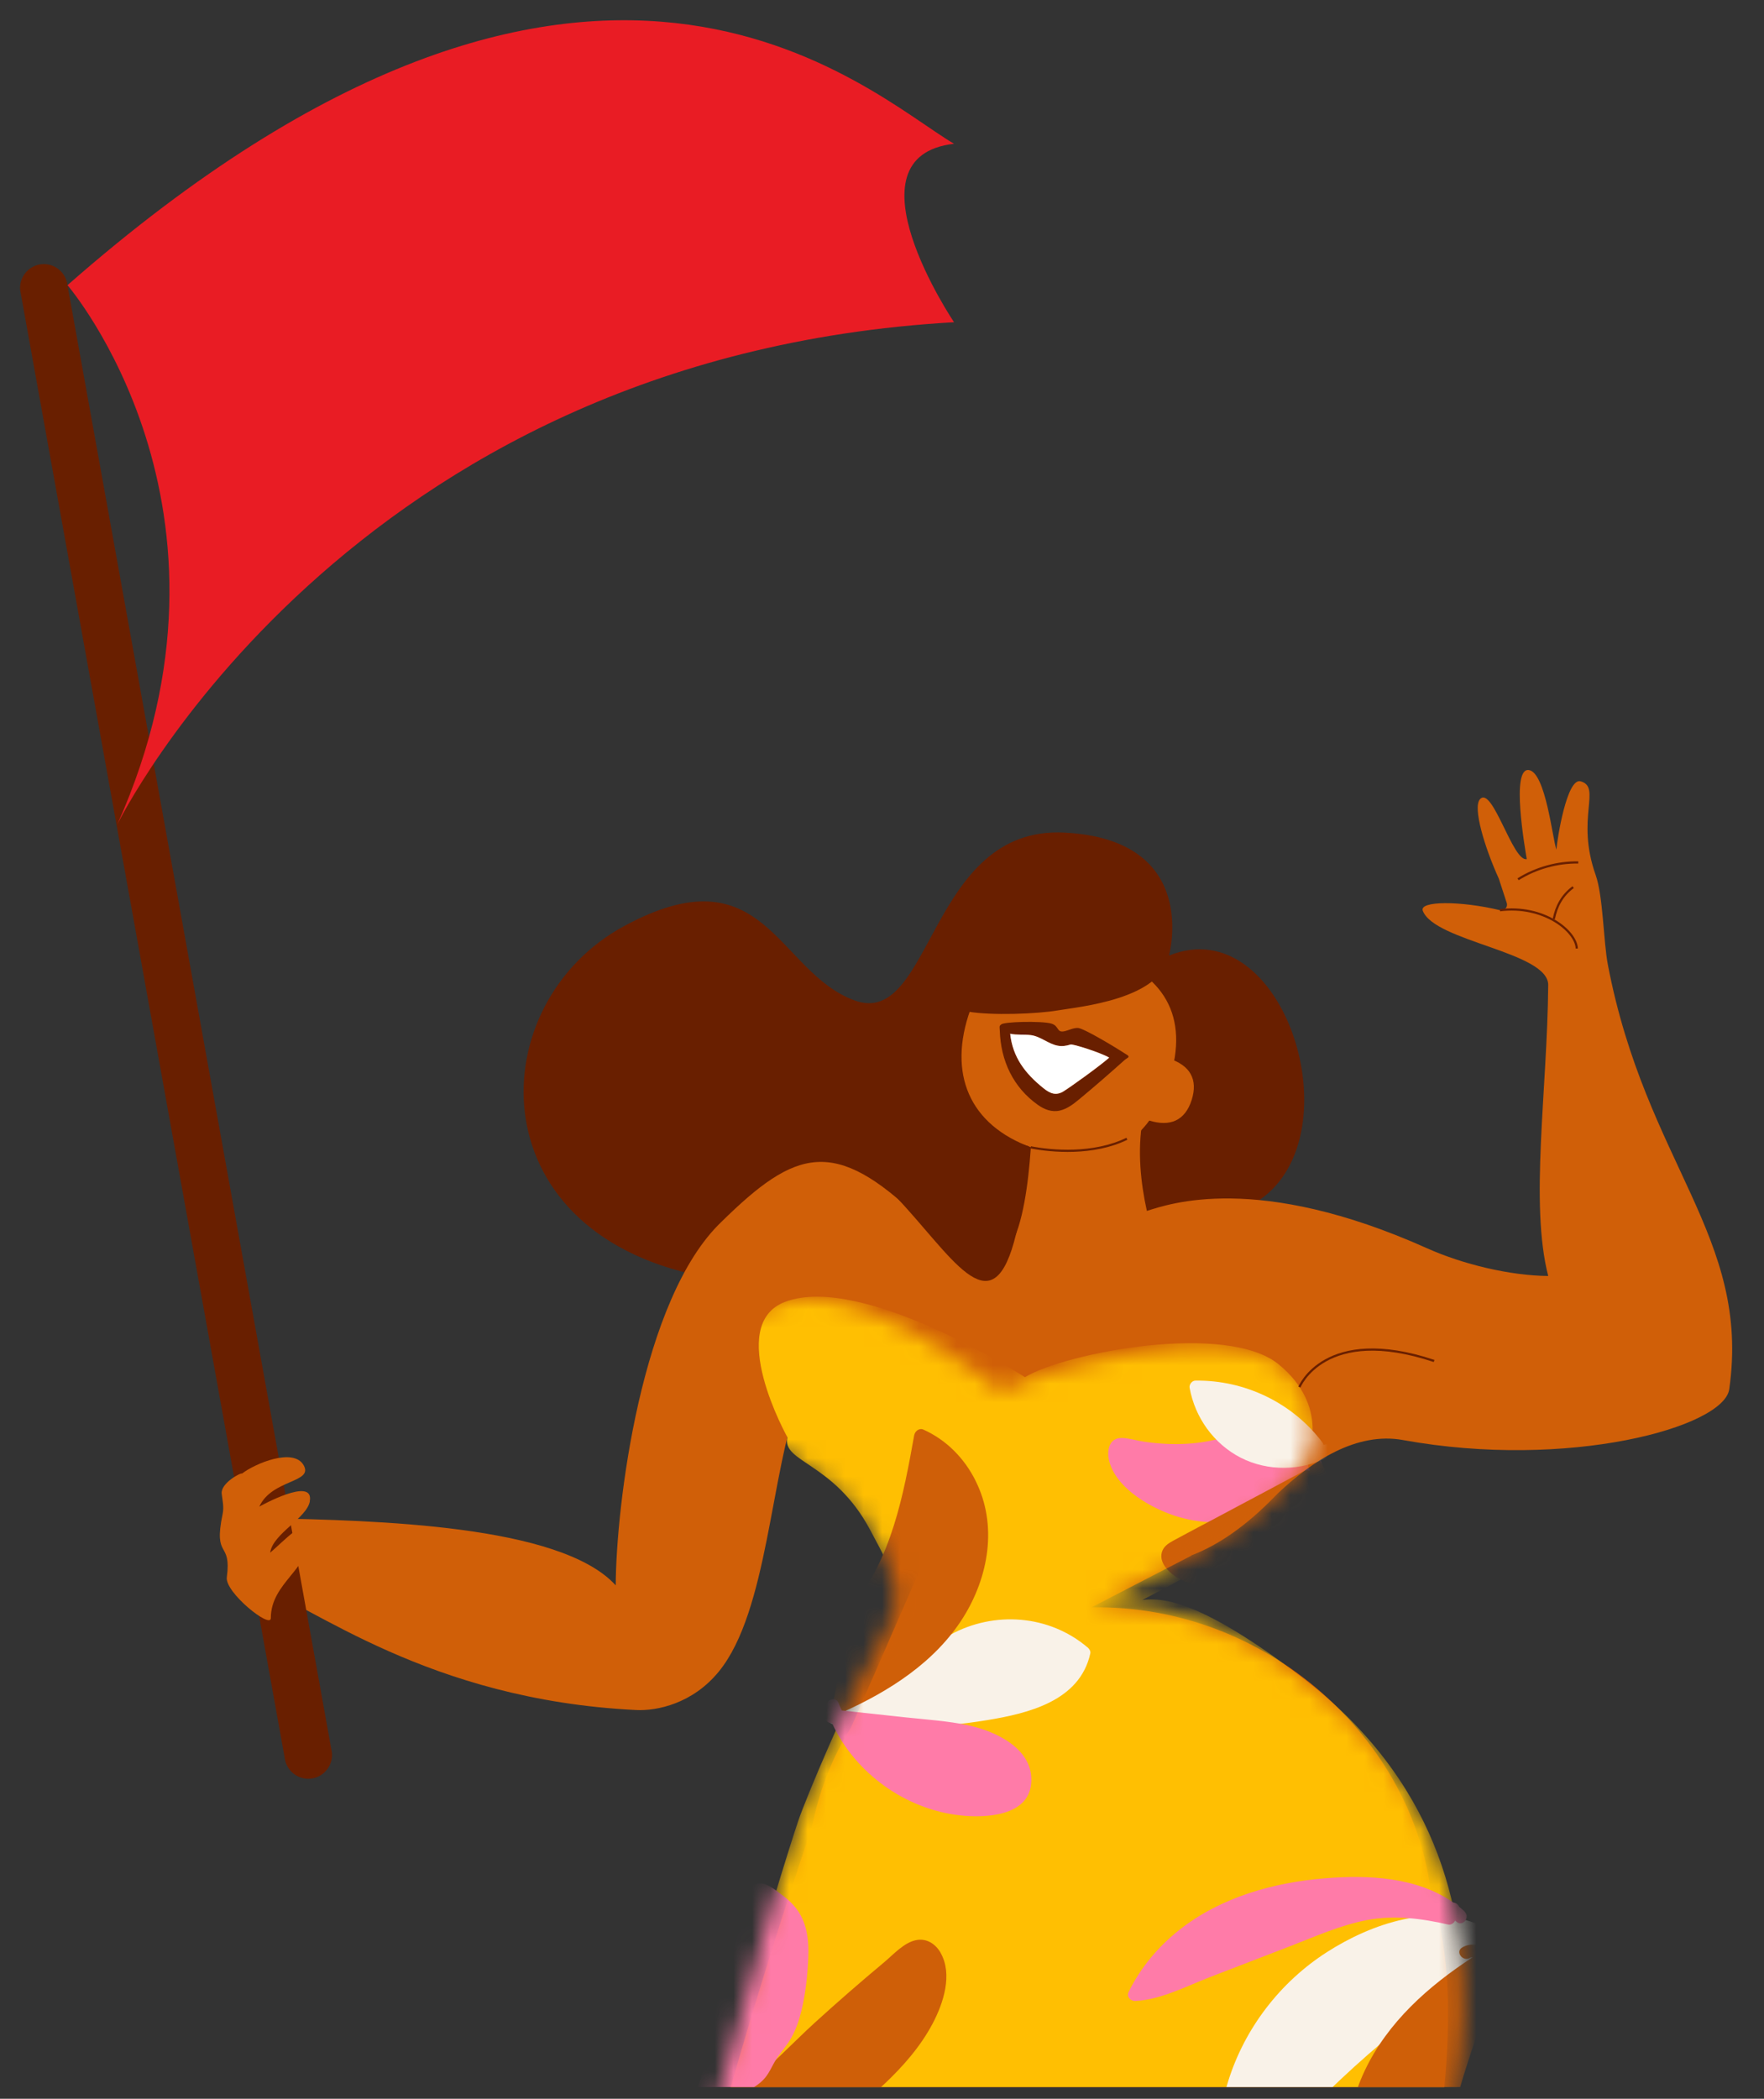
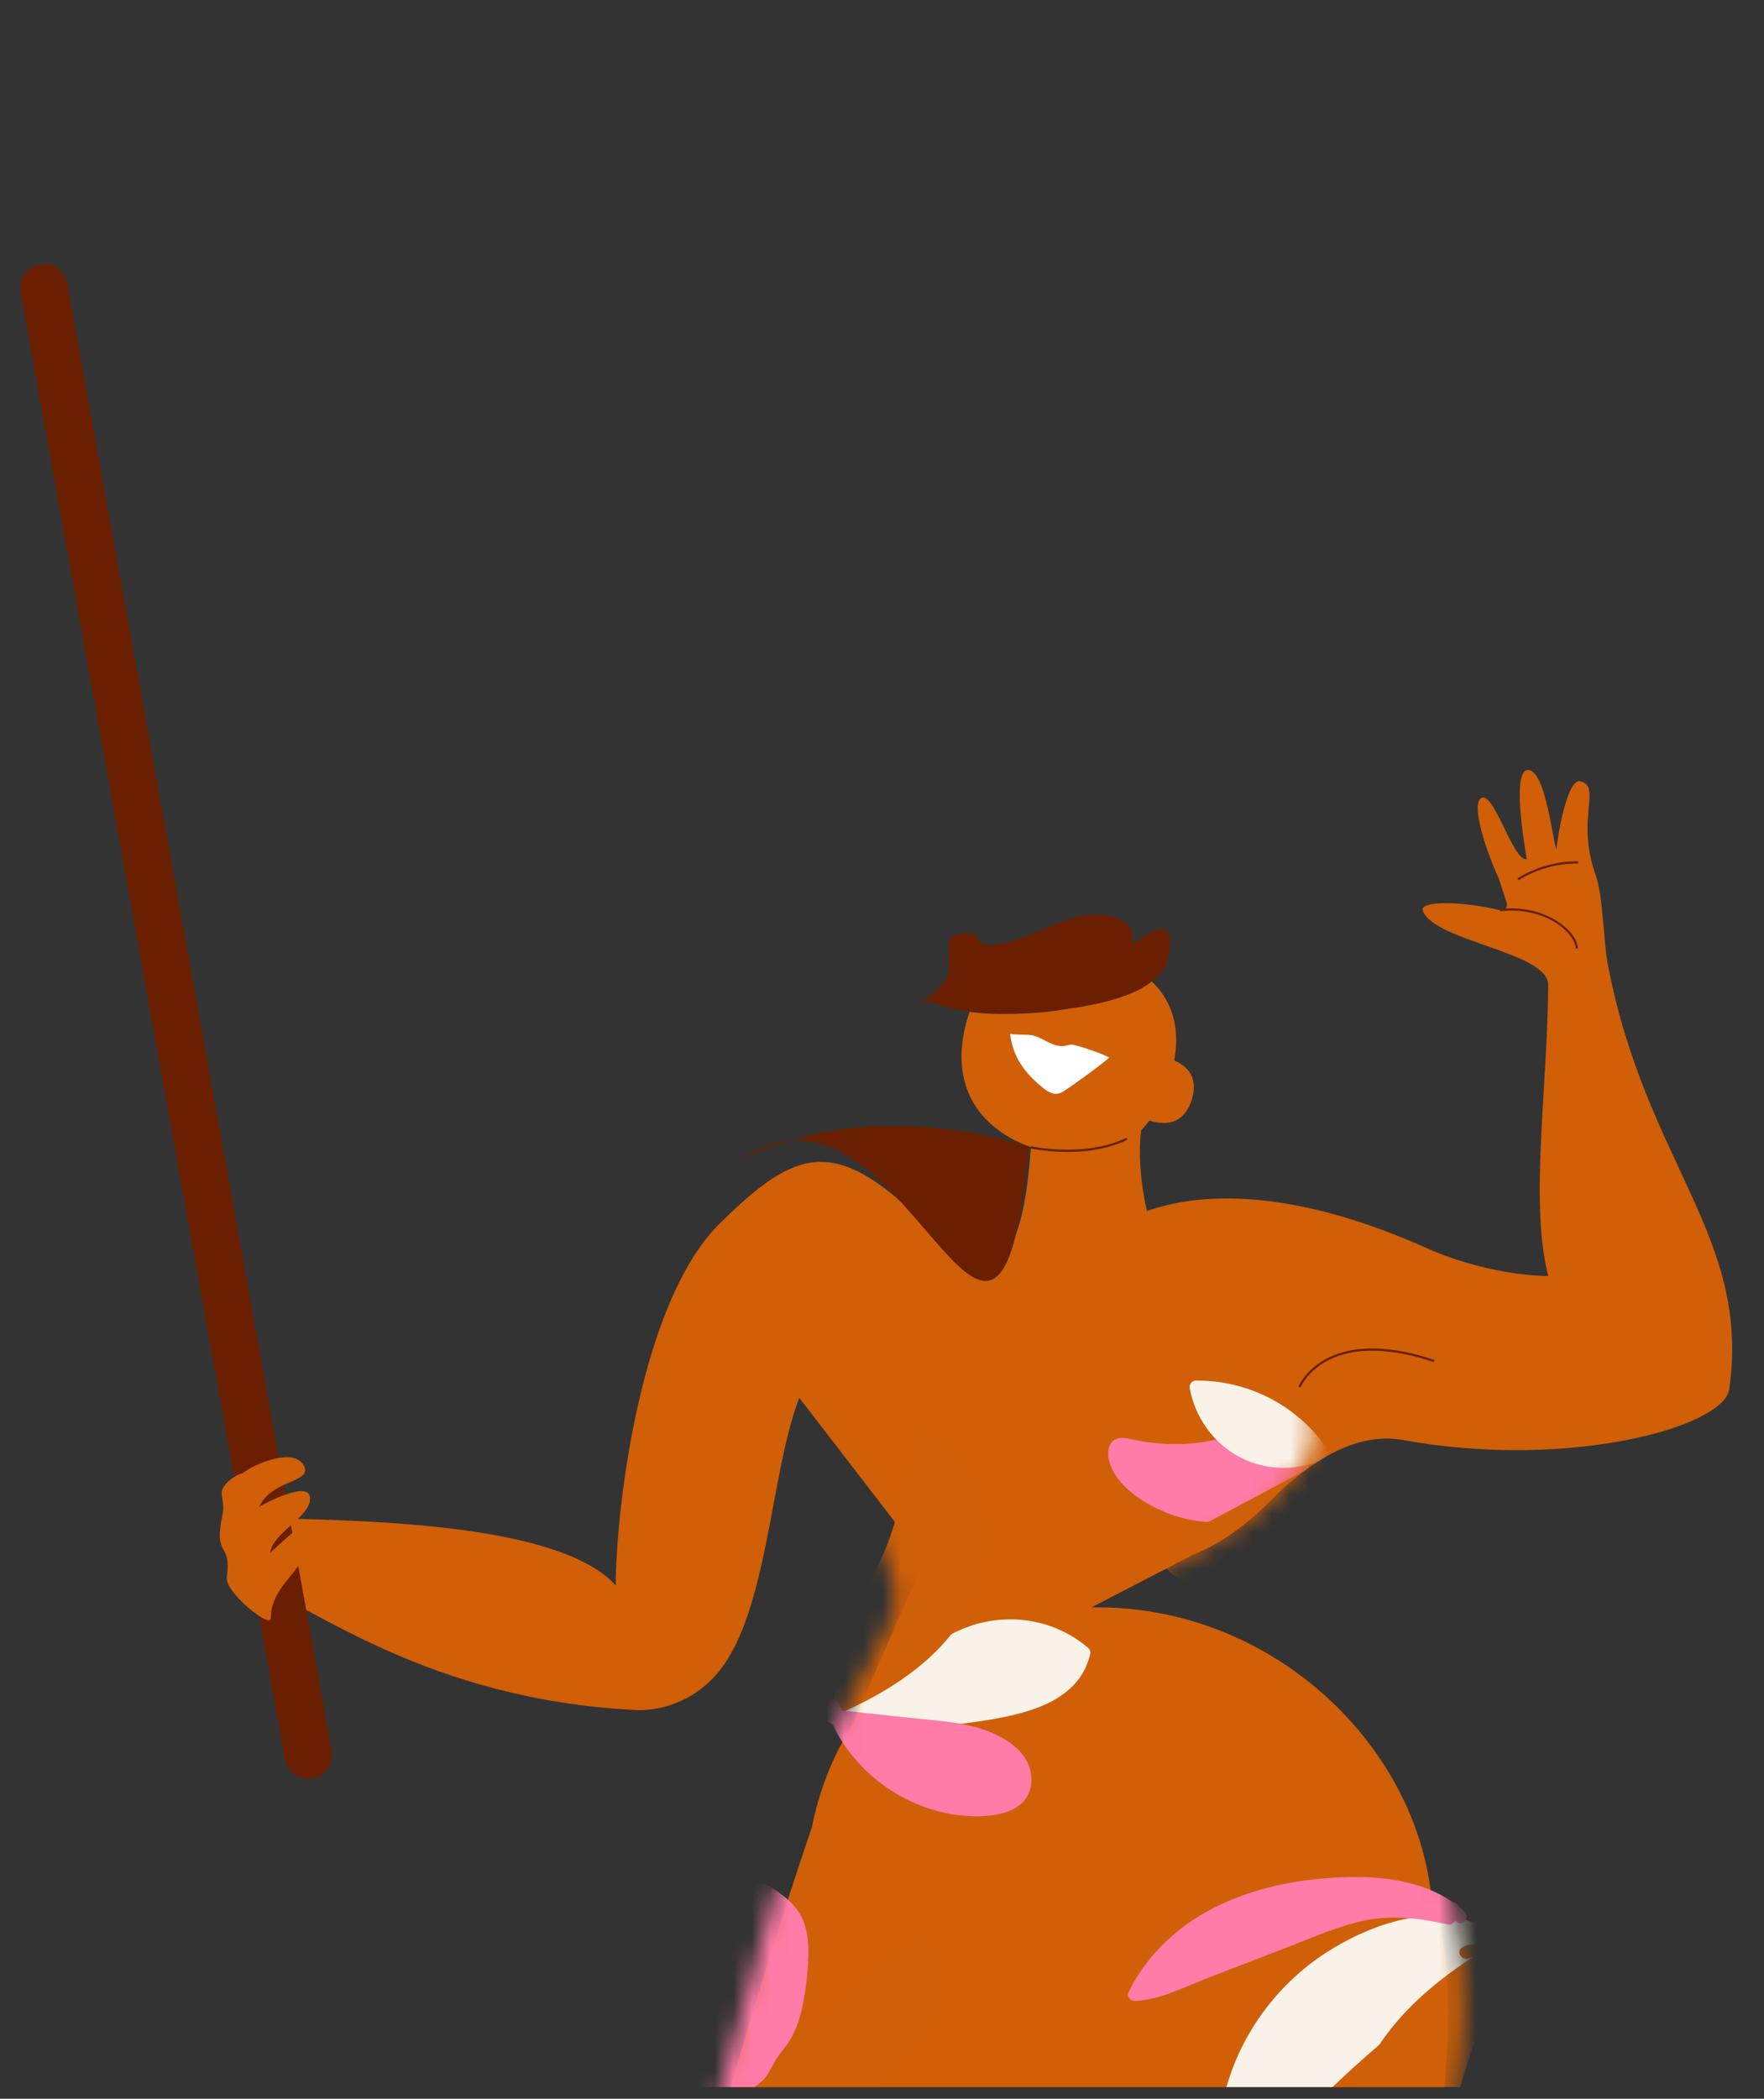
<svg xmlns="http://www.w3.org/2000/svg" width="95" height="113" viewBox="0 0 95 113" fill="none">
  <rect x="0" y="0" width="95" height="113" fill="#333333" stroke="none" />
  <g clip-path="url(#clip0_2501_4976)">
-     <path d="M62.955 51.449C62.955 51.449 64.696 45.217 57.339 44.828C49.981 44.44 50.234 55.393 46.032 53.867C41.829 52.34 41.197 45.744 33.594 49.871C25.992 53.997 25.608 66.244 37.74 68.7C37.74 68.7 44.552 60.465 53.415 68.7C53.415 68.7 62.641 68.146 67.821 64.613C73.001 61.08 69.147 48.946 62.955 51.449Z" fill="#691F00" />
    <path d="M55.91 61.908C59.466 63.034 61.91 61.494 62.979 58.127C64.057 54.733 62.726 52.396 59.17 51.266C55.613 50.141 53.221 51.301 52.148 54.69C51.079 58.057 52.353 60.779 55.91 61.904" fill="#D05F08" />
    <path d="M61.873 60.325C63.034 60.691 63.828 60.321 64.178 59.221C64.527 58.114 64.095 57.355 62.934 56.984C61.773 56.617 60.996 56.997 60.643 58.1C60.294 59.2 60.712 59.959 61.873 60.325Z" fill="#D05F08" />
    <path d="M93.914 150.986C93.814 148.993 93.744 145.49 93.291 143.549C93.068 142.594 92.81 141.643 92.509 140.71C92.351 140.226 92.172 139.75 92.011 139.271C91.968 139.139 91.933 139.014 91.911 138.883C90.864 138.137 92.195 138.002 92.195 138.002L91.138 135.176C91.138 135.176 84.571 136.187 79.063 143.964L77.637 133.884C78.456 133.051 78.784 132.428 78.784 132.428C78.784 132.428 75.786 126.186 76.393 121.877C77.003 117.567 79.024 108.831 77.309 102.738C77.243 102.498 77.16 102.275 77.078 102.052C76.178 93.766 68.327 86.373 58.779 86.543L64.156 83.76V83.747C65.644 83.18 67.15 82.124 68.664 80.559C68.712 80.506 68.769 80.454 68.829 80.393C70.662 78.657 73.067 77.082 75.551 77.532C84.457 79.15 92.836 76.847 93.128 74.797C94.299 66.575 88.642 62.641 86.591 51.942C86.352 50.69 86.338 48.248 85.932 47.105C84.846 44.039 86.273 42.394 85.126 42.067C84.383 41.858 83.864 45.168 83.82 45.744C83.61 45.16 83.24 41.605 82.341 41.461C81.359 41.308 82.127 45.661 82.223 46.255C81.472 46.429 80.373 42.264 79.7 43.035C79.308 43.489 79.954 45.622 80.718 47.306L81.145 48.614C81.219 48.841 81.019 49.063 80.788 49.007C78.653 48.496 76.419 48.496 76.624 49.037C77.266 50.703 83.397 51.253 83.379 53.037C83.331 58.724 82.376 64.791 83.379 68.7C81.324 68.682 78.793 68.076 76.864 67.212C67.699 63.103 62.929 64.835 61.764 65.197C61.428 63.675 61.249 61.956 61.533 60.321C62.301 55.876 55.611 58.938 55.611 58.938C55.611 58.938 55.676 65.825 54.149 67.43C53.599 65.899 51.12 67.151 49.497 65.59C44.95 61.206 42.859 61.852 38.875 65.764C34.506 69.908 33.181 81.117 33.159 85.356C30.165 82.064 20.079 81.872 14.502 81.741C13.781 81.723 13.101 82.103 12.992 82.875C12.9 83.525 13.07 85.117 13.755 85.356C16.78 86.403 23.003 91.515 34.253 92.069C35.383 92.126 37.304 91.725 38.713 89.997C41.371 86.743 41.493 79.233 43.047 75.264L49.772 83.991L45.835 93.007C44.823 94.594 44.116 96.418 43.714 98.42C42.772 101.159 35.392 122.941 33.874 137.976C33.874 137.976 34.432 137.678 35.615 137.321C34.821 141.046 33.826 146.062 33.367 149.799C32.542 156.538 36.483 160.713 44.312 161.171C51.168 161.572 67.215 172.716 67.236 172.751C69.685 176.279 70.187 183.183 70.558 189.626C71.828 190.276 73.398 184.91 73.761 183.493C74.123 182.08 74.621 176.148 74.647 176.004C74.32 173.981 74.027 170.692 72.801 170.679C72.068 170.67 74.678 171.259 69.938 169.785C68.065 168.184 65.295 165.183 61.358 159.565C52.425 146.795 45.923 149.756 45.923 149.756C49.375 146.738 52.299 141.312 54.284 136.885C55.353 137.042 56.462 137.225 57.627 137.439C57.902 137.491 58.16 137.531 58.426 137.574C60.63 145.673 67.127 159.05 78.243 159.086C78.243 159.086 83.877 158.602 84.322 152.718C84.606 148.962 86.155 144.44 87.355 141.574C87.447 141.765 89.184 144.391 89.825 145.621C90.514 146.943 94.006 152.726 93.918 150.969L93.914 150.986Z" fill="#D05F08" />
-     <path d="M60.687 56.788C60.163 56.444 58.352 55.345 58.042 55.345C57.793 55.345 57.597 55.454 57.361 55.515C56.877 55.637 57.065 55.236 56.615 55.109C56.096 54.961 53.975 55.004 53.909 55.17C53.796 55.231 53.84 55.336 53.844 55.497C53.896 57.111 54.564 58.546 55.895 59.488C56.248 59.737 56.645 59.894 57.082 59.793C57.496 59.697 57.828 59.427 58.151 59.161C58.967 58.485 59.766 57.787 60.556 57.081C60.709 56.945 60.892 56.923 60.691 56.788H60.687ZM57.274 58.764C56.864 59.008 56.554 58.873 56.205 58.594C55.206 57.796 54.542 56.919 54.407 55.659C54.765 55.737 55.14 55.685 55.52 55.733C56.043 55.798 56.445 56.199 56.96 56.3C57.2 56.348 57.427 56.313 57.658 56.239C57.785 56.195 59.33 56.692 59.74 56.945C59.207 57.416 57.606 58.563 57.27 58.764H57.274Z" fill="#691F00" />
    <path d="M59.295 49.243C58.3 49.195 57.353 49.539 56.445 49.914C55.468 50.325 54.499 50.782 53.425 50.874C52.321 50.966 52.958 50.085 51.854 50.246C50.833 50.394 51.117 50.926 51.121 52.148C51.125 53.238 48.878 54.403 49.637 53.805C50.462 54.097 51.304 54.328 52.168 54.472C53.377 54.677 55.795 54.603 57.013 54.394C58.121 54.206 62.529 53.801 62.939 51.454C63.471 48.397 60.787 51.267 60.953 50.748C61.267 49.744 60.067 49.282 59.286 49.243H59.295Z" fill="#691F00" />
    <path d="M57.27 58.764C56.859 59.008 56.55 58.873 56.2 58.594C55.201 57.795 54.538 56.919 54.402 55.658C54.76 55.737 55.136 55.684 55.515 55.732C56.039 55.798 56.44 56.199 56.955 56.299C57.195 56.347 57.422 56.312 57.654 56.238C57.78 56.195 59.325 56.692 59.735 56.945C59.203 57.416 57.601 58.563 57.265 58.764H57.27Z" fill="white" />
    <path d="M39.922 62.452C48.698 56.171 53.669 80.472 55.414 61.717C45.813 58.882 39.922 62.452 39.922 62.452Z" fill="#691F00" />
    <mask id="mask0_2501_4976" style="mask-type:luminance" maskUnits="userSpaceOnUse" x="33" y="69" width="47" height="70">
      <path d="M76.387 121.872C76.999 117.563 84.282 101.207 70.217 90.39C64.657 86.116 59.948 86.365 58.879 86.491C65.975 82.819 68.23 81.937 70.417 78.418C70.417 78.418 71.656 75.748 68.868 73.463C66.066 71.164 56.142 73.598 53.943 74.92C53.943 74.92 46.546 68.783 42.287 70.091C40.816 70.545 34.986 72.691 34.986 72.691C34.671 74.052 44.905 78.719 46.847 82.339C48.366 85.169 48.863 86.007 47.218 88.768C45.66 91.38 43.36 96.95 42.998 98.023C42.3 100.081 35.37 121.899 33.746 137.963C33.746 137.963 40.606 134.277 57.5 137.435C74.389 140.592 79.93 132.367 79.93 132.367C79.93 132.367 75.785 126.177 76.396 121.868L76.387 121.872Z" fill="white" />
    </mask>
    <g mask="url(#mask0_2501_4976)">
-       <path d="M76.388 121.872C76.999 117.563 84.283 101.207 70.217 90.39C64.657 86.115 62.594 86.016 61.525 86.142C68.621 82.47 68.231 81.937 70.418 78.417C70.418 78.417 71.656 75.748 68.868 73.462C66.067 71.164 57.396 72.826 55.197 74.148C55.197 74.148 46.459 68.525 42.287 70.091C39.018 71.316 42.405 77.383 42.405 77.383C42.09 78.744 44.901 78.718 46.843 82.338C48.362 85.169 48.859 86.006 47.214 88.767C45.656 91.38 43.356 96.95 42.994 98.022C42.296 100.081 35.365 121.898 33.742 137.963C33.742 137.963 40.602 134.277 57.496 137.434C74.385 140.592 79.927 132.366 79.927 132.366C79.927 132.366 75.781 126.177 76.392 121.867L76.388 121.872Z" fill="#FFBF02" />
      <path d="M50.652 105.131C50.391 104.678 49.936 104.368 49.397 104.448C48.713 104.549 48.117 105.232 47.61 105.655C46.343 106.712 45.1 107.794 43.881 108.903C41.495 111.071 38.747 114.513 35.122 113.962C34.804 113.914 34.671 114.259 34.792 114.477C34.744 114.509 34.7 114.549 34.671 114.61C34.418 115.116 34.535 115.707 34.885 116.145C35.315 116.684 35.999 116.862 36.663 116.873C38.007 116.893 39.403 116.576 40.686 116.197C43.261 115.43 45.671 114.051 47.623 112.209C48.632 111.256 49.574 110.187 50.226 108.952C50.805 107.858 51.32 106.302 50.652 105.136V105.131Z" fill="#CF5F08" />
      <path d="M43.531 105.364C43.563 104.525 43.479 103.664 43.012 102.94C42.77 102.57 42.437 102.26 42.082 102C41.769 101.77 41.334 101.392 40.924 101.408C40.602 101.42 40.385 101.653 40.232 101.914C39.966 102.369 39.769 102.876 39.596 103.371C39.266 104.315 39.049 105.297 38.876 106.282C38.469 108.582 38.276 110.958 37.251 113.093C37.126 113.354 37.351 113.556 37.576 113.552C37.653 113.765 37.971 113.901 38.176 113.68C38.723 113.093 39.56 112.925 40.256 112.571C40.566 112.413 40.859 112.229 41.101 111.984C41.423 111.658 41.568 111.24 41.809 110.861C42.058 110.475 42.372 110.141 42.602 109.74C42.863 109.282 43.032 108.787 43.157 108.276C43.386 107.335 43.495 106.33 43.531 105.364Z" fill="#FF7BA8" />
      <path d="M80.24 103.911C80.175 103.893 80.11 103.875 80.043 103.854C80.017 103.832 79.996 103.806 79.965 103.789C77.277 102.362 73.839 103.579 71.464 105.102C68.946 106.715 67.034 109.201 66.144 112.053C65.612 113.755 65.428 115.542 65.603 117.318C65.625 117.544 65.878 117.676 66.079 117.598C67.174 117.174 68.004 116.345 68.781 115.495C69.662 114.527 70.552 113.571 71.481 112.651C73.384 110.771 75.444 109.101 77.526 107.43C78.604 106.567 79.642 105.628 80.38 104.452C80.484 104.286 80.484 103.985 80.245 103.915L80.24 103.911Z" fill="#F9F2E8" />
      <path d="M80.38 106.951C80.525 106.449 80.603 105.882 80.38 105.415C80.419 105.232 80.263 105.027 80.057 105.001C79.683 104.674 79.189 104.595 78.743 104.857C78.359 105.084 78.779 105.641 79.162 105.415C79.211 105.385 79.263 105.376 79.315 105.38C76.933 106.925 74.729 108.883 73.498 111.486C72.259 114.108 72.124 117.252 73.764 119.735C74.581 120.968 75.789 121.941 77.212 122.374C77.447 122.443 77.748 122.294 77.696 122.007C77.068 118.578 77.797 115.133 78.792 111.853C79.289 110.213 79.9 108.599 80.376 106.954L80.38 106.951Z" fill="#CF5F08" />
      <path d="M78.874 102.908C78.783 102.821 78.683 102.746 78.587 102.668C78.538 102.536 78.411 102.45 78.273 102.437C76.304 101.059 73.703 100.941 71.368 101.128C68.575 101.355 65.752 102.145 63.526 103.898C62.374 104.805 61.427 105.934 60.781 107.252C60.654 107.509 60.895 107.749 61.148 107.736C62.531 107.662 63.893 106.938 65.162 106.449C66.602 105.895 68.038 105.341 69.474 104.787C70.831 104.264 72.202 103.645 73.637 103.375C75.096 103.1 76.561 103.292 77.993 103.619C78.141 103.654 78.302 103.544 78.359 103.414V103.405C78.385 103.427 78.411 103.445 78.438 103.466C78.77 103.767 79.201 103.222 78.87 102.921L78.874 102.908Z" fill="#FF7BA8" />
      <path d="M58.569 88.697C56.496 86.939 53.55 86.722 51.185 88.013C49.073 89.168 47.38 91.262 44.927 91.716C44.648 91.768 44.582 92.051 44.674 92.248C44.513 92.448 44.565 92.802 44.901 92.837C47.65 93.129 50.434 93.063 53.162 92.614C55.392 92.248 58.15 91.58 58.717 89.029C58.748 88.902 58.661 88.771 58.569 88.693V88.697Z" fill="#F9F2E8" />
      <path d="M52.536 79.717C51.93 78.508 50.97 77.531 49.735 76.973C49.503 76.868 49.276 77.056 49.233 77.278C48.661 80.48 48.006 83.952 45.877 86.486C45.658 86.394 45.314 86.547 45.327 86.87C45.327 86.939 45.327 87.009 45.327 87.079C45.183 87.223 45.039 87.363 44.886 87.498C44.537 87.803 44.973 88.353 45.327 88.082C45.288 89.343 45.117 90.594 44.829 91.825C44.764 92.108 45.117 92.3 45.344 92.2C47.88 91.066 50.354 89.495 51.864 87.101C53.248 84.898 53.736 82.111 52.536 79.721V79.717Z" fill="#CF5F08" />
      <path d="M52.145 92.889C51.027 92.654 49.875 92.584 48.741 92.462C47.606 92.34 46.467 92.213 45.332 92.091C45.28 91.96 45.214 91.842 45.166 91.707C45.014 91.258 44.346 91.563 44.494 92.008C44.507 92.047 44.525 92.082 44.538 92.121C44.342 92.309 44.385 92.728 44.739 92.767C44.761 92.767 44.782 92.771 44.809 92.776C46.052 95.476 48.775 97.426 51.734 97.744C53.07 97.887 55.383 97.791 55.535 96.017C55.697 94.171 53.628 93.203 52.14 92.894L52.145 92.889Z" fill="#FF7BA8" />
      <path d="M63.617 84.222C63.508 84.144 63.391 84.056 63.316 83.947L63.617 84.222Z" fill="#CF5F08" />
      <path d="M60.08 78.081C60.193 80.405 65.159 81.67 65.508 81.714C66.15 81.797 66.486 81.033 67.132 81.02C68.598 80.99 69.27 79.852 70.545 79.114C70.933 78.888 67.73 76.545 67.346 76.768C65.963 77.57 64.33 77.819 62.75 77.736C62.371 77.714 61.995 77.679 61.62 77.623C61.227 77.566 60.826 77.435 60.429 77.422C59.73 77.396 59.595 78.098 59.73 78.643C60.071 80.03 61.707 81.025 62.947 81.496C64.339 82.028 65.862 82.111 67.298 81.71C68.834 81.282 70.195 80.318 71.12 79.023C71.382 78.661 70.837 78.225 70.575 78.591C69.047 80.724 66.334 81.745 63.789 81.042C62.593 80.711 61.083 79.934 60.516 78.765" fill="#FF7BA8" />
      <path d="M70.491 79.847C70.883 79.638 70.622 78.992 70.225 79.202C68.654 80.039 67.079 80.877 65.507 81.714C64.731 82.128 63.954 82.53 63.181 82.953C62.915 83.101 62.658 83.262 62.571 83.576C62.488 83.877 62.601 84.174 62.789 84.409C63.622 85.448 65.25 85.556 66.437 85.238C67.83 84.863 68.924 83.847 69.833 82.769C70.705 81.731 72.197 80.078 71.093 78.696C70.814 78.347 70.256 78.766 70.535 79.114" fill="#CF5F08" />
      <path d="M71.284 77.806C71.276 77.758 71.253 77.71 71.219 77.662C69.609 75.529 67.042 74.295 64.376 74.334C64.197 74.334 64.036 74.543 64.066 74.718C64.354 76.323 65.367 77.74 66.824 78.486C68.278 79.228 70.076 79.201 71.525 78.456C71.917 78.255 71.677 77.605 71.281 77.801L71.284 77.806Z" fill="#F9F2E8" />
    </g>
    <path d="M55.508 61.774C56.634 61.992 58.886 62.193 60.688 61.312" stroke="#691F00" stroke-width="0.119" stroke-miterlimit="10" />
    <path d="M81.754 47.341C82.719 46.739 83.858 46.421 84.997 46.434" stroke="#691F00" stroke-width="0.119" stroke-miterlimit="10" />
    <path d="M80.781 49.007C83.121 48.71 84.879 50.123 84.918 51.07" stroke="#691F00" stroke-width="0.119" stroke-miterlimit="10" />
-     <path d="M84.723 47.764C84.12 48.213 83.82 48.793 83.68 49.482" stroke="#691F00" stroke-width="0.119" stroke-miterlimit="10" />
    <path d="M69.981 74.68C69.981 74.68 71.343 71.313 77.234 73.276" stroke="#691F00" stroke-width="0.119" stroke-miterlimit="10" />
    <path d="M2.22 14.227C2.919 14.148 3.556 14.659 3.634 15.356L17.874 94.35C17.953 95.048 17.442 95.685 16.744 95.763C16.046 95.841 15.408 95.331 15.33 94.633L1.09 15.64C1.011 14.942 1.522 14.305 2.22 14.227Z" fill="#691F00" />
    <path d="M16.684 80.825C16.924 79.456 13.965 81.118 13.965 81.118C14.642 79.635 16.88 79.844 16.357 78.897C15.816 77.92 13.725 78.802 13.036 79.338C12.979 79.273 11.875 79.853 11.94 80.424C11.984 80.812 12.071 81.126 11.988 81.523C11.473 83.987 12.486 82.906 12.215 84.925C12.106 85.732 14.585 87.721 14.585 87.123C14.585 85.183 16.745 84.472 16.684 82.6C16.645 81.44 15.213 83.058 14.55 83.595C14.69 82.57 16.527 81.746 16.688 80.825H16.684Z" fill="#D05F08" />
-     <path d="M3.633 15.352C3.633 15.352 13.936 27.329 6.321 44.383C6.321 44.383 18.593 19.212 51.38 17.349C51.38 17.349 45.366 8.425 51.38 7.741C46.772 5.045 31.877 -9.436 3.637 15.352H3.633Z" fill="#E91C24" />
  </g>
  <defs>
    <clipPath id="clip0_2501_4976">
      <rect width="93.581" height="111.693" fill="white" transform="translate(0.586 0.682)" />
    </clipPath>
  </defs>
</svg>